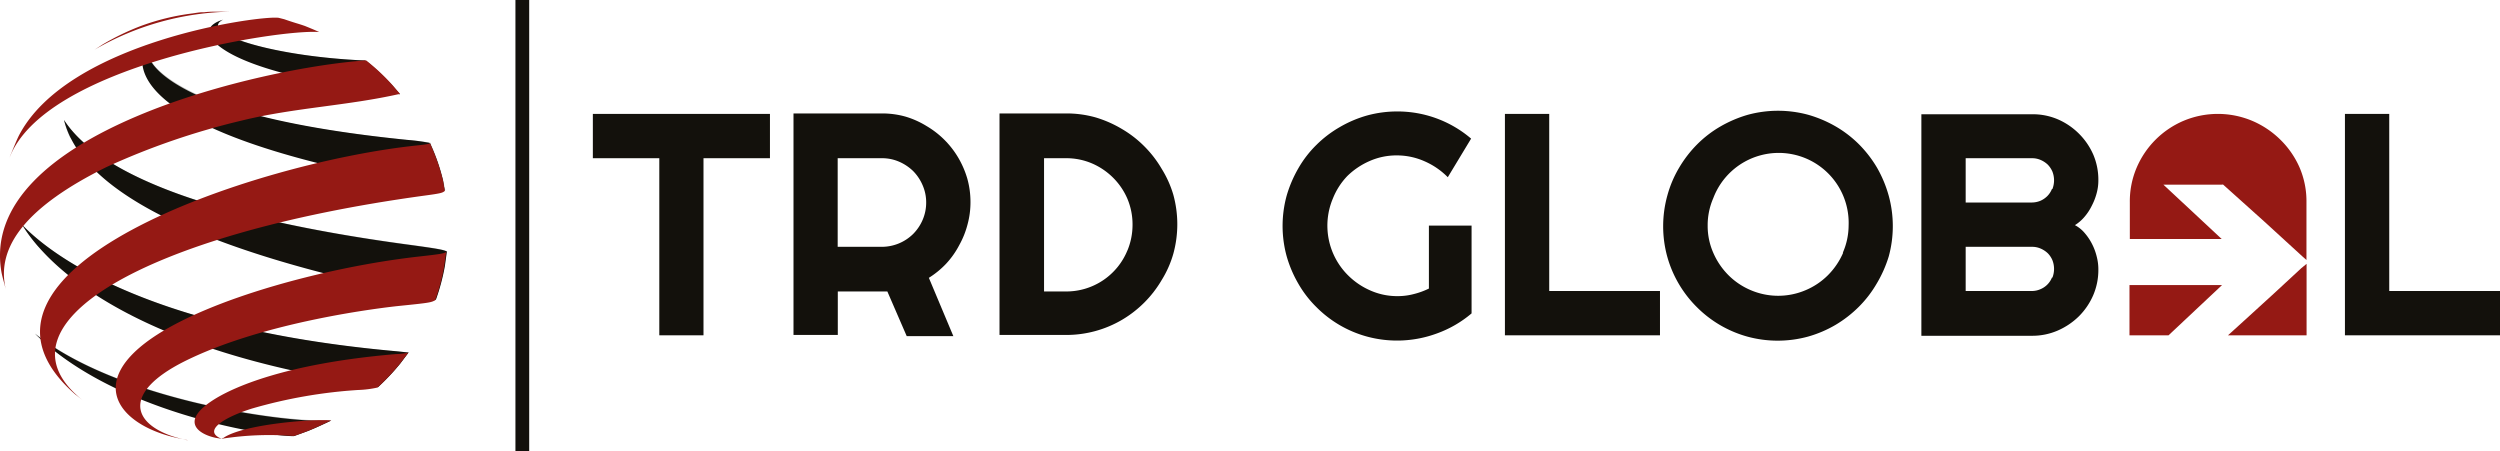
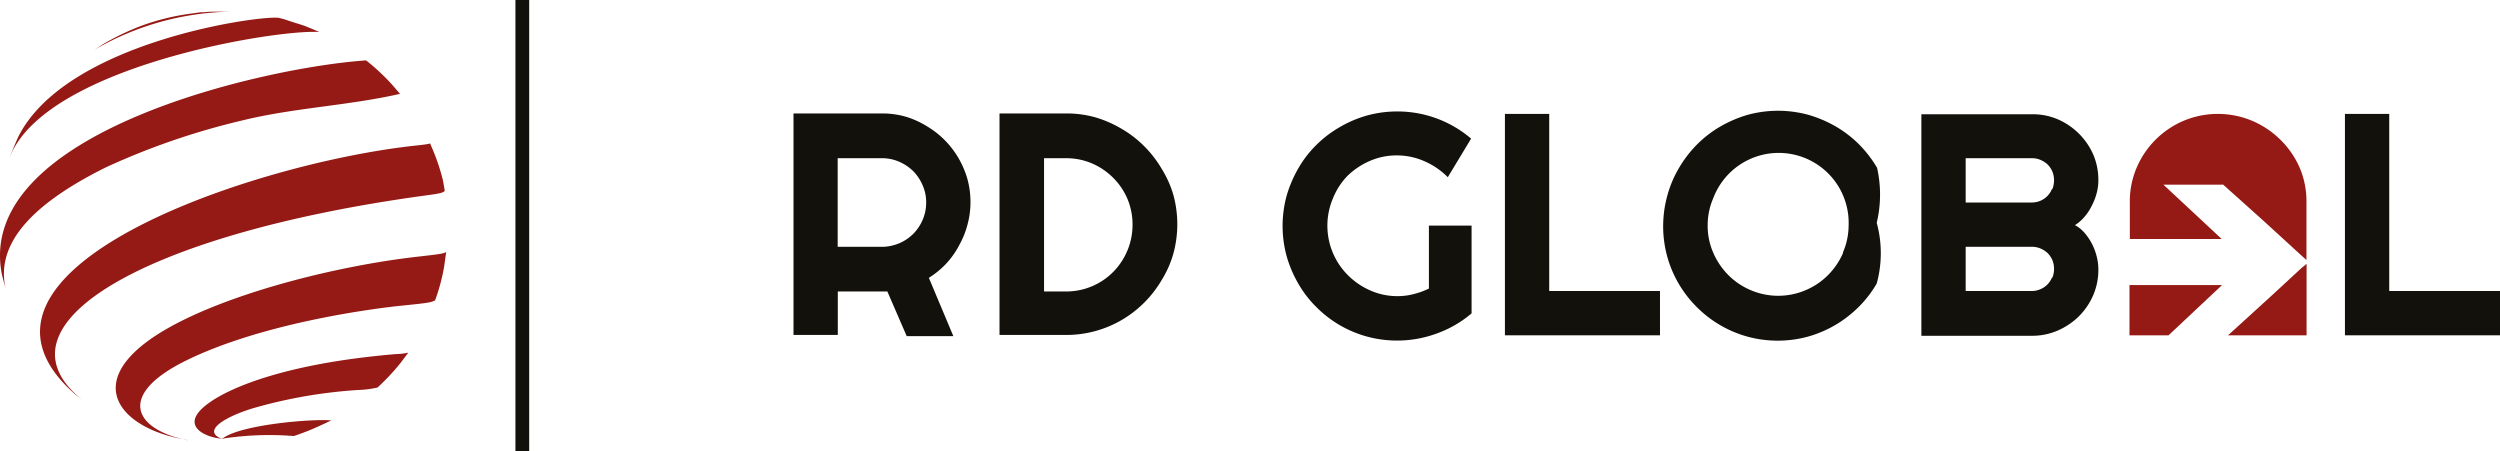
<svg xmlns="http://www.w3.org/2000/svg" viewBox="0 0 214.43 38.7">
  <defs>
    <style>.cls-1{isolation:isolate;}.cls-2,.cls-3{fill:#13110c;}.cls-3{mix-blend-mode:multiply;opacity:0.25;}.cls-4{fill:#951914;}</style>
  </defs>
  <g class="cls-1">
    <g id="Layer_2" data-name="Layer 2">
      <g id="Layer_1-2" data-name="Layer 1">
        <rect class="cls-2" x="44.21" width="1.18" height="38.7" />
-         <polygon class="cls-2" points="50.85 13.57 56.55 13.57 56.55 28.76 60.34 28.76 60.34 13.57 66.04 13.57 66.04 9.77 50.85 9.77 50.85 13.57" />
        <path class="cls-2" d="M82.2,13.54a7.65,7.65,0,0,0-2.73-2.73A7.48,7.48,0,0,0,77.66,10a7.39,7.39,0,0,0-2-.27h-7.6v19h3.8V25l4.25,0,1.66,3.83h4l-2.1-5a7.53,7.53,0,0,0,1.48-1.21A7.31,7.31,0,0,0,82.29,21a7.43,7.43,0,0,0,.7-1.76,7.2,7.2,0,0,0,.25-1.91,7.44,7.44,0,0,0-.27-2A7.9,7.9,0,0,0,82.2,13.54Zm-3.06,5.31a3.89,3.89,0,0,1-.81,1.21,3.83,3.83,0,0,1-2.68,1.11h-3.8v-7.6h3.8a3.65,3.65,0,0,1,1.47.3,4,4,0,0,1,1.21.81,3.94,3.94,0,0,1,.81,1.22,3.65,3.65,0,0,1,.3,1.47A3.73,3.73,0,0,1,79.14,18.85Z" />
        <path class="cls-2" d="M99.64,14.48a9.46,9.46,0,0,0-1.48-1.92,9.32,9.32,0,0,0-1.92-1.49,9.93,9.93,0,0,0-2.27-1,9.18,9.18,0,0,0-2.52-.34H85.73v19h5.72a9.44,9.44,0,0,0,4.79-1.3,9.58,9.58,0,0,0,3.4-3.41,8.89,8.89,0,0,0,1-2.26,9.55,9.55,0,0,0,0-5.05A9,9,0,0,0,99.64,14.48Zm-2.94,7A5.66,5.66,0,0,1,91.45,25h-1.9V13.57h1.9a5.58,5.58,0,0,1,2.22.45,5.8,5.8,0,0,1,1.81,1.23,5.73,5.73,0,0,1,1.22,1.8,5.67,5.67,0,0,1,.44,2.22A5.75,5.75,0,0,1,96.7,21.49Z" />
        <path class="cls-2" d="M115.56,15.1a6.35,6.35,0,0,1,1.92-1.29,5.68,5.68,0,0,1,2.33-.48,5.83,5.83,0,0,1,2.37.5,6.38,6.38,0,0,1,2,1.37l2-3.31a9.71,9.71,0,0,0-6.34-2.33,9.77,9.77,0,0,0-2.6.35,10.1,10.1,0,0,0-2.34,1,9.71,9.71,0,0,0-2,1.53,9.24,9.24,0,0,0-1.54,2,10.55,10.55,0,0,0-1,2.34,9.83,9.83,0,0,0,0,5.2,10.24,10.24,0,0,0,1,2.35,9.3,9.3,0,0,0,1.54,2,9.71,9.71,0,0,0,4.32,2.53,9.86,9.86,0,0,0,6-.25,9.63,9.63,0,0,0,3-1.73V19.35h-3.66v5.4a6.41,6.41,0,0,1-1.29.47,5.35,5.35,0,0,1-1.39.18,5.68,5.68,0,0,1-2.33-.48,6.21,6.21,0,0,1-1.92-1.3,6,6,0,0,1-1.3-6.61A6,6,0,0,1,115.56,15.1Z" />
        <polygon class="cls-2" points="132.88 9.77 129.08 9.77 129.08 28.76 142.38 28.76 142.38 24.96 132.88 24.96 132.88 9.77" />
-         <path class="cls-2" d="M161,14.39a10.13,10.13,0,0,0-1.54-2,9.76,9.76,0,0,0-2-1.54,10.43,10.43,0,0,0-2.35-1,9.87,9.87,0,0,0-5.21,0,10.55,10.55,0,0,0-2.34,1,9.61,9.61,0,0,0-2,1.54,10.13,10.13,0,0,0-1.54,2,9.59,9.59,0,0,0-1,2.35A9.87,9.87,0,0,0,143,22a9.81,9.81,0,0,0,2.53,4.33,9.81,9.81,0,0,0,4.34,2.54,9.87,9.87,0,0,0,5.21,0,10,10,0,0,0,2.35-1,10.18,10.18,0,0,0,2-1.55,9.63,9.63,0,0,0,1.54-2A10.55,10.55,0,0,0,162,22a9.87,9.87,0,0,0,0-5.21A10.43,10.43,0,0,0,161,14.39Zm-2.91,7.29a6.21,6.21,0,0,1-1.3,1.92,6,6,0,0,1-1.92,1.29,6,6,0,0,1-4.7,0,6,6,0,0,1-1.92-1.29,6.21,6.21,0,0,1-1.3-1.92,5.72,5.72,0,0,1-.48-2.33,5.81,5.81,0,0,1,.48-2.35,6,6,0,0,1,11.61,2.35A5.88,5.88,0,0,1,158.06,21.68Z" />
+         <path class="cls-2" d="M161,14.39a10.13,10.13,0,0,0-1.54-2,9.76,9.76,0,0,0-2-1.54,10.43,10.43,0,0,0-2.35-1,9.87,9.87,0,0,0-5.21,0,10.55,10.55,0,0,0-2.34,1,9.61,9.61,0,0,0-2,1.54,10.13,10.13,0,0,0-1.54,2,9.59,9.59,0,0,0-1,2.35A9.87,9.87,0,0,0,143,22a9.81,9.81,0,0,0,2.53,4.33,9.81,9.81,0,0,0,4.34,2.54,9.87,9.87,0,0,0,5.21,0,10,10,0,0,0,2.35-1,10.18,10.18,0,0,0,2-1.55,9.63,9.63,0,0,0,1.54-2a9.87,9.87,0,0,0,0-5.21A10.43,10.43,0,0,0,161,14.39Zm-2.91,7.29a6.21,6.21,0,0,1-1.3,1.92,6,6,0,0,1-1.92,1.29,6,6,0,0,1-4.7,0,6,6,0,0,1-1.92-1.29,6.21,6.21,0,0,1-1.3-1.92,5.72,5.72,0,0,1-.48-2.33,5.81,5.81,0,0,1,.48-2.35,6,6,0,0,1,11.61,2.35A5.88,5.88,0,0,1,158.06,21.68Z" />
        <path class="cls-2" d="M179.43,17.62a5.14,5.14,0,0,0,.41-1.07,4.11,4.11,0,0,0,.14-1.08,5.5,5.5,0,0,0-.44-2.22,5.87,5.87,0,0,0-3-3,5.46,5.46,0,0,0-2.21-.45H164.8v19h9.49a5.46,5.46,0,0,0,2.21-.45,6,6,0,0,0,1.81-1.22,5.8,5.8,0,0,0,1.23-1.81,5.49,5.49,0,0,0,.44-2.21,4.26,4.26,0,0,0-.14-1.1,4.86,4.86,0,0,0-.4-1.08,4.68,4.68,0,0,0-.63-.94,2.83,2.83,0,0,0-.84-.68,3.43,3.43,0,0,0,.82-.71A4.45,4.45,0,0,0,179.43,17.62ZM176,23.81a1.81,1.81,0,0,1-1,1,1.81,1.81,0,0,1-.74.15H168.6V21.17h5.69a1.81,1.81,0,0,1,.74.15,2.08,2.08,0,0,1,.61.4,1.91,1.91,0,0,1,.4.6,2.05,2.05,0,0,1,0,1.49Zm0-7.6a1.85,1.85,0,0,1-.4.61,1.93,1.93,0,0,1-.61.41,2,2,0,0,1-.74.14H168.6v-3.8h5.69a1.81,1.81,0,0,1,.74.15,2.08,2.08,0,0,1,.61.4,2,2,0,0,1,.4.6,2.05,2.05,0,0,1,0,1.49Z" />
        <polygon class="cls-2" points="204.93 24.96 204.93 9.77 201.13 9.77 201.13 28.76 214.43 28.76 214.43 24.96 204.93 24.96" />
        <g id="Back">
-           <path id="Strokes" class="cls-2" d="M28.34,36.07h.07c-.58.28-1.37.65-2,.9l-1.21.44c-2.67,0-15.51-2.13-22.2-8.79,0,0,0,0,0,0,7,5.61,21.12,7.65,25.32,7.48M35,30.23c-.06,0-.53-.06-1.18-.12-22.12-2-30-8.81-31.93-10.84v0c1.82,3,8.26,10.25,28.53,13.53,1.81.29,1.81.29,2,.41a18.85,18.85,0,0,0,1.93-2.05l.71-.94,0,0m3.31-8.63c-.32-.17-.83-.26-3.63-.64C18.46,18.72,8.63,15.13,5.49,10.29l0,0C7,16.38,16.85,21.34,34.8,25.06c2.17.45,2.33.51,2.58.67a.08.08,0,0,1,0,0,17.82,17.82,0,0,0,.78-2.92l.17-1.23v0m-1.51-9.33A17.92,17.92,0,0,0,34.94,12C25,11,20.69,9.51,19.06,9s-6.63-2.5-6.5-5.08l0,0C11.86,5,9.77,11,34.8,15.61c2.82.51,3.12.57,3.35.77L38,15.5a16.58,16.58,0,0,0-1-2.94l-.11-.26-.07,0M31.32,5.19c-7.86-.34-13.85-2.25-12.41-3.37a1.28,1.28,0,0,1,.23-.14c-2.16.68-1.1,2,.79,3s5.61,2.24,13.3,3.25a5.36,5.36,0,0,1,1.08.17l-.61-.71a18.91,18.91,0,0,0-2.3-2.16l0,0h-.05" />
-           <path id="Shadow" class="cls-3" d="M12.2,4.86a2.69,2.69,0,0,1,.33-1l0,0C12.43,6.45,17.5,8.41,19.06,9S25,11,34.94,12a17.92,17.92,0,0,1,1.89.23l.07,0,.11.26a16.58,16.58,0,0,1,1,2.94l.18.88a1.23,1.23,0,0,0-.56-.24l-.09-.41a16.39,16.39,0,0,0-1-2.93l-.11-.26-.07,0c-.13,0-.72-.1-1.89-.22-9.92-1-14.25-2.53-15.87-3.1C17.19,8.7,13,7.06,12.2,4.86Zm6.71-3a1.28,1.28,0,0,1,.23-.14A3.24,3.24,0,0,0,18.4,2l.27-.09a1,1,0,0,0-.23.13C17,3.17,23,5.08,30.85,5.42h0l0,0a19.14,19.14,0,0,1,2.3,2.17l.3.34a4,4,0,0,1,.78.13l-.61-.71a18.91,18.91,0,0,0-2.3-2.16l0,0h-.05C23.46,4.85,17.47,2.94,18.91,1.82ZM3,28.59s0,0,0,0a20.77,20.77,0,0,0,3,2.43c7.43,3.93,18.27,5.41,21.86,5.26h.05l.49-.23h-.07C24.14,36.24,10,34.2,3,28.59Zm30.36,1.75a11.64,11.64,0,0,1,1.18.13h0l-.71.94a14.5,14.5,0,0,1-1.61,1.73.35.35,0,0,1,.15.09,18.85,18.85,0,0,0,1.93-2.05l.71-.94,0,0c-.06,0-.53-.06-1.18-.12-22.12-2-30-8.81-31.93-10.84v0a14.06,14.06,0,0,0,1.37,1.85C6.94,24,15.53,28.71,33.38,30.34Zm.87-9.15c2.79.39,3.3.48,3.62.65v0l-.17,1.22a14.48,14.48,0,0,1-.64,2.5,1.2,1.2,0,0,1,.32.15.08.08,0,0,1,0,0,17.82,17.82,0,0,0,.78-2.92l.17-1.23v0c-.32-.17-.83-.26-3.63-.64C18.46,18.72,8.63,15.13,5.49,10.29l0,0A7.36,7.36,0,0,0,6,11.78C10,16,19.43,19.15,34.25,21.19Z" />
-         </g>
+           </g>
        <path id="Strokes-2" data-name="Strokes" class="cls-4" d="M19.15,37.57c1.66-1.18,7.73-1.66,9.26-1.51h0c-.59.28-1.37.65-2,.9-.36.14-.84.32-1.21.44a26.4,26.4,0,0,0-6.16.23h0a.27.27,0,0,1,.08-.07m-.58,0,.5.08a2,2,0,0,1-.26-.11c-1.27-.69.58-1.78,2.84-2.49a42.13,42.13,0,0,1,9.09-1.59,8.76,8.76,0,0,0,1.67-.21,19.43,19.43,0,0,0,1.93-2.05l.71-.94a5.9,5.9,0,0,1-1.06.12c-9.68.82-14,2.93-15.43,3.79-3.3,2-1.43,3.11,0,3.4M16,37.75h.11a9.56,9.56,0,0,1-1.46-.38c-3.32-1.18-4-3.71,1-6.29,7-3.56,17.49-4.73,18.67-4.85,2.58-.26,2.64-.29,3-.47a16.79,16.79,0,0,0,.78-2.92l.17-1.23c-.19.13-.41.18-2.4.4-7.55.85-17.81,3.53-22.85,7-6,4.15-2.31,7.87,2.94,8.7M6.51,33.87l.64.5c-8.2-6.39,5-14.28,29.32-17.6,1.43-.19,1.49-.24,1.68-.39L38,15.5a17.76,17.76,0,0,0-1-2.94l-.11-.26s-.1.07-1.08.17c-14,1.45-41.58,10.75-29.31,21.4M.13,23.37c.09.45.27,1.05.38,1.5-.93-3.75,1.88-7.2,8.6-10.53a61.84,61.84,0,0,1,11.63-4c4.46-1.1,9.1-1.27,13.57-2.29l-.61-.71a18,18,0,0,0-2.3-2.16l0,0C22.63,5.77-2,11.37.13,23.37M.9,13.3l-.12.33c2.91-8,23.28-11.17,26.6-10.88-.36-.17-.85-.37-1.22-.52C25.5,2,25.39,2,24.38,1.65l-.47-.12c-1.5-.24-18.14,2-22.31,10.14-.23.48-.49,1.14-.7,1.63M8.81,3.81l-.71.46A24.05,24.05,0,0,1,19.83,1l-.58,0-.84,0a7.59,7.59,0,0,0-.89.05c-.34,0-.34,0-1,.1A19.61,19.61,0,0,0,12,2.26,21.36,21.36,0,0,0,8.81,3.81" />
        <path class="cls-4" d="M190.56,20.5l0,0-5-4.66v0h5a.21.21,0,0,1,.13,0L194.21,19l3.28,3,.34.3V17.37a7.35,7.35,0,0,0-.59-3A7.6,7.6,0,0,0,195.61,12a7.76,7.76,0,0,0-2.42-1.63,7.6,7.6,0,0,0-5.92,0,7.61,7.61,0,0,0-4,4,7.35,7.35,0,0,0-.59,3V20.5Z" />
        <path class="cls-4" d="M190.59,24.45h-7.94v4.31H186Z" />
        <path class="cls-4" d="M197.39,23,195,25.21l-2.61,2.38-1.29,1.17h6.74V22.63Z" />
      </g>
    </g>
  </g>
</svg>